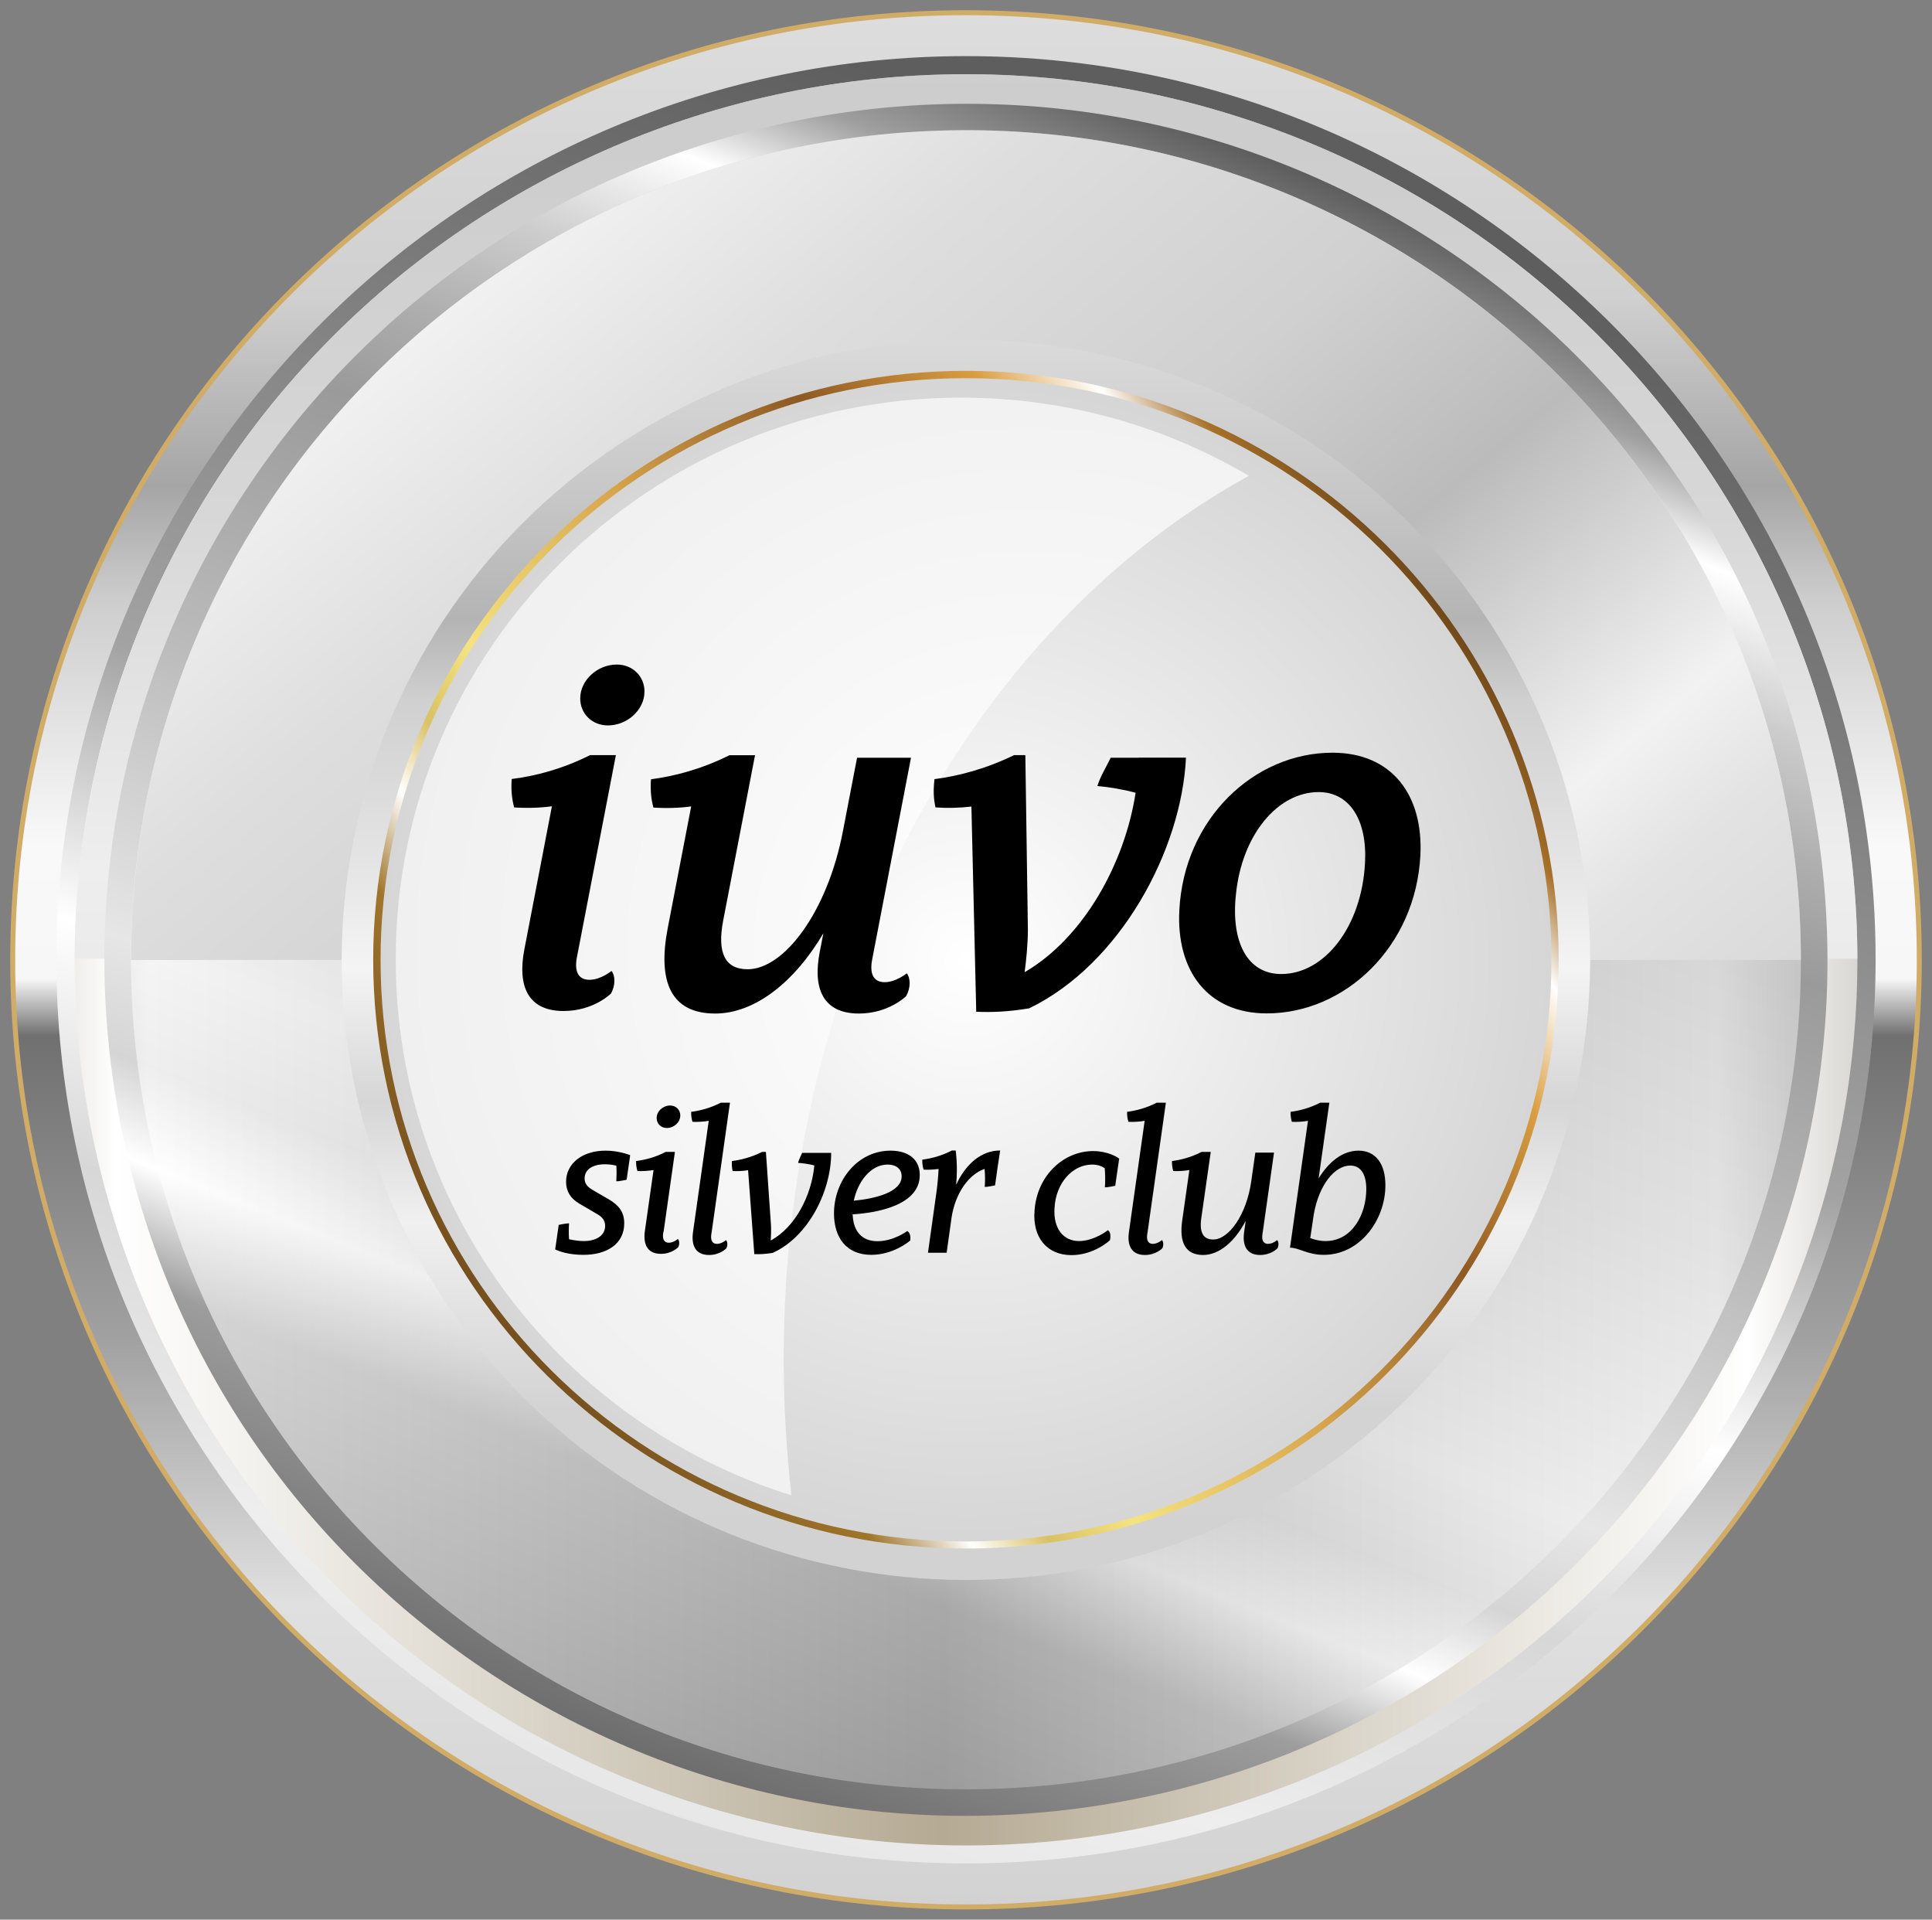
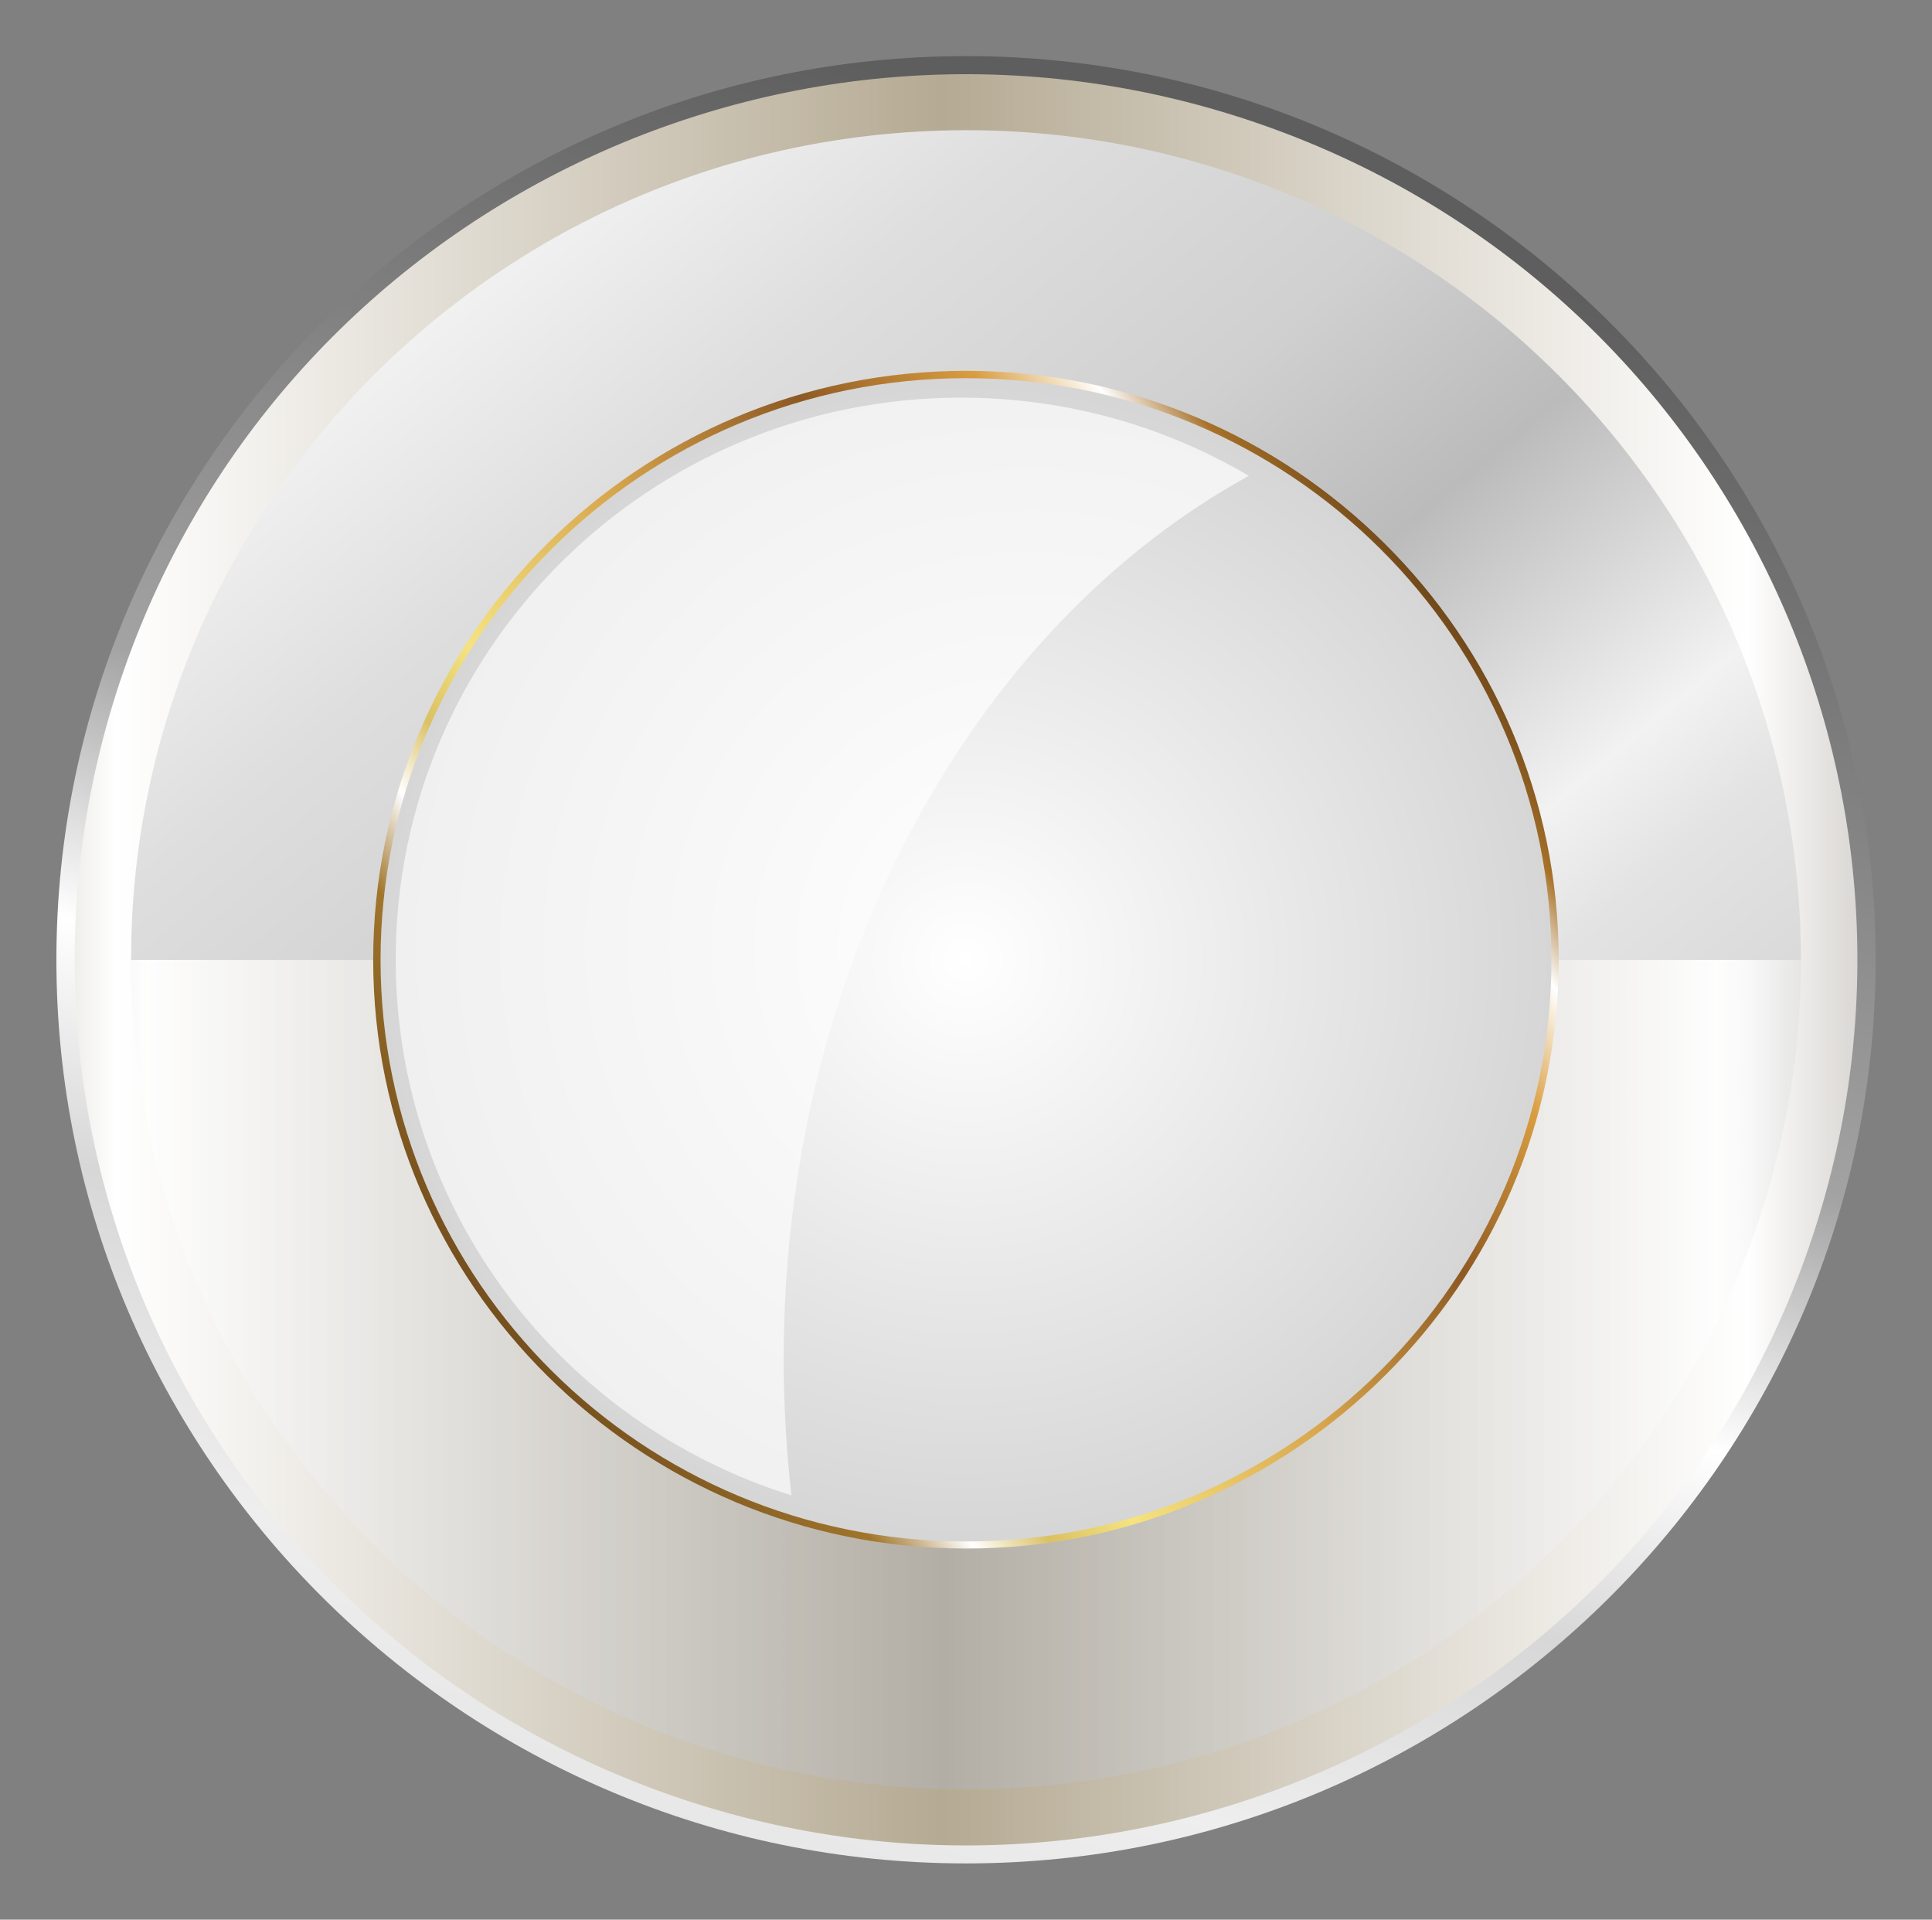
<svg xmlns="http://www.w3.org/2000/svg" width="152" height="151" viewBox="0 0 152 151" fill="none">
  <rect x="0" y="0" width="152" height="151" fill="#808080" stroke="none" />
-   <path d="M76 150C117.421 150 151 116.645 151 75.5C151 34.355 117.421 1 76 1C34.579 1 1 34.355 1 75.5C1 116.645 34.579 150 76 150Z" fill="url(#paint0_linear_300_2)" stroke="#D0AC67" stroke-width="0.391" stroke-miterlimit="2.613" />
  <path fill-rule="evenodd" clip-rule="evenodd" d="M76.001 4.414C95.708 4.414 113.604 12.402 126.563 25.275C139.522 38.147 147.564 55.924 147.564 75.49C147.564 95.066 139.522 112.832 126.563 125.715C113.604 138.588 95.718 146.576 76.011 146.576H76.001C56.293 146.576 38.407 138.598 25.438 125.715C12.479 112.843 4.437 95.076 4.437 75.5V75.49C4.437 55.914 12.479 38.147 25.438 25.265C38.397 12.392 56.283 4.414 76.001 4.414ZM76.001 7.107C57.038 7.107 39.825 14.788 27.353 27.177C14.881 39.566 7.149 56.664 7.149 75.49V75.5C7.149 94.326 14.881 111.424 27.353 123.813C39.825 136.202 57.038 143.883 75.99 143.883H76.001C94.953 143.883 112.165 136.202 124.638 123.813C137.11 111.424 144.842 94.326 144.842 75.5C144.842 56.675 137.11 39.577 124.638 27.187C112.165 14.788 94.953 7.107 76.001 7.107Z" fill="url(#paint1_linear_300_2)" />
-   <path fill-rule="evenodd" clip-rule="evenodd" d="M75.999 6.521C114.244 6.521 145.44 37.51 145.44 75.5C145.44 113.491 114.244 144.479 75.999 144.479C37.753 144.479 6.557 113.491 6.557 75.5C6.557 37.5 37.753 6.521 75.999 6.521Z" fill="url(#paint2_linear_300_2)" />
+   <path fill-rule="evenodd" clip-rule="evenodd" d="M75.999 6.521C114.244 6.521 145.44 37.51 145.44 75.5C145.44 113.491 114.244 144.479 75.999 144.479C37.753 144.479 6.557 113.491 6.557 75.5Z" fill="url(#paint2_linear_300_2)" />
  <path fill-rule="evenodd" clip-rule="evenodd" d="M98.844 9.657C135.454 22.19 154.903 61.826 142.286 98.192C129.668 134.557 89.767 153.876 53.157 141.343C16.547 128.8 -2.901 89.164 9.716 52.799C22.333 16.443 62.235 -2.876 98.844 9.657Z" fill="url(#paint3_linear_300_2)" />
-   <path fill-rule="evenodd" clip-rule="evenodd" d="M98.844 9.657C127.857 19.589 146.084 46.547 146.126 75.408H5.876C5.886 67.912 7.118 60.283 9.716 52.799C22.333 16.443 62.234 -2.876 98.844 9.657Z" fill="url(#paint4_linear_300_2)" />
-   <path fill-rule="evenodd" clip-rule="evenodd" d="M63.962 9.246C100.8 2.645 136.044 26.951 142.689 63.543C149.334 100.135 124.865 135.143 88.028 141.754C51.19 148.355 15.946 124.049 9.301 87.457C2.656 50.865 27.125 15.847 63.962 9.246Z" fill="url(#paint5_linear_300_2)" />
  <path fill-rule="evenodd" clip-rule="evenodd" d="M141.621 72.662C143.194 108.658 115.093 139.122 78.845 140.685C42.597 142.248 11.939 114.333 10.366 78.338C8.793 42.332 36.894 11.878 73.142 10.305C109.39 8.742 140.048 36.656 141.621 72.662Z" fill="url(#paint6_linear_300_2)" fill-opacity="0.6" />
  <path fill-rule="evenodd" clip-rule="evenodd" d="M141.623 72.662C141.664 73.618 141.685 74.564 141.685 75.51H10.316C10.274 40.759 37.848 11.837 73.144 10.305C109.391 8.742 140.049 36.656 141.623 72.662Z" fill="url(#paint7_linear_300_2)" />
-   <path fill-rule="evenodd" clip-rule="evenodd" d="M103.347 116.009C80.825 131.01 50.321 125.047 35.21 102.674C20.108 80.302 26.111 50.002 48.645 34.991C71.167 19.99 101.67 25.953 116.782 48.336C131.884 70.699 125.87 100.998 103.347 116.009Z" fill="url(#paint8_linear_300_2)" />
  <path fill-rule="evenodd" clip-rule="evenodd" d="M76.001 29.171C88.846 29.171 100.5 34.374 108.946 42.764C117.392 51.153 122.63 62.73 122.63 75.49C122.63 88.249 117.392 99.826 108.946 108.216C100.5 116.606 88.846 121.808 76.001 121.808C63.156 121.808 51.501 116.606 43.055 108.216C34.599 99.836 29.361 88.249 29.361 75.5C29.361 62.741 34.599 51.164 43.044 42.774C51.49 34.374 63.156 29.171 76.001 29.171ZM106.835 44.861C98.927 37.006 88.018 32.133 75.99 32.133C63.973 32.133 53.053 37.006 45.146 44.861C37.238 52.716 32.332 63.553 32.332 75.5C32.332 87.437 37.238 98.284 45.146 106.139C53.053 113.994 63.963 118.867 75.99 118.867C88.007 118.867 98.927 113.994 106.835 106.139C114.743 98.284 119.649 87.447 119.649 75.5C119.649 63.553 114.743 52.716 106.835 44.861Z" fill="url(#paint9_linear_300_2)" />
  <path d="M76.001 121.253C101.439 121.253 122.061 100.769 122.061 75.5C122.061 50.231 101.439 29.747 76.001 29.747C50.563 29.747 29.941 50.231 29.941 75.5C29.941 100.769 50.563 121.253 76.001 121.253Z" fill="url(#paint10_radial_300_2)" />
  <path fill-rule="evenodd" clip-rule="evenodd" d="M75.608 31.279C83.878 31.279 91.62 33.521 98.255 37.428C76.695 49.251 61.656 75.901 61.656 106.89C61.656 110.529 61.873 114.118 62.266 117.624C44.215 111.989 31.132 95.251 31.132 75.459C31.132 51.061 51.046 31.279 75.608 31.279Z" fill="url(#paint11_radial_300_2)" />
-   <path d="M48.11 76.374C48.411 76.739 48.433 77.502 48.066 78.155C48.066 78.155 46.696 79.526 44.346 79.526C41.518 79.526 40.705 77.557 41.251 74.693L43.422 63.422C42.476 63.554 41.373 63.577 40.449 63.51C40.249 62.758 40.204 62.039 40.26 61.276C42.131 61.044 44.246 60.491 46.429 59.396H48.455L47.72 63.212L45.505 74.693L45.393 75.268C45.137 76.573 45.616 77.071 46.373 77.071C47.275 77.071 48.11 76.374 48.11 76.374ZM71.338 76.562C71.338 76.562 70.491 77.259 69.601 77.259C68.844 77.259 68.365 76.761 68.621 75.456L68.732 74.881L71.672 59.606H67.429L66.305 65.435C65.102 71.684 61.717 76.241 58.822 76.241C57.007 76.241 56.417 74.914 56.896 72.414L58.666 63.223L59.401 59.407H57.386C55.192 60.502 53.076 61.055 51.217 61.298C51.161 62.05 51.206 62.78 51.406 63.521C52.33 63.588 53.433 63.566 54.379 63.433L52.531 73.022C51.729 77.203 52.764 79.725 56.272 79.725C59.379 79.725 62.508 77.259 64.779 73.41L64.49 74.892C63.933 77.757 64.746 79.725 67.574 79.725C69.924 79.725 71.293 78.354 71.293 78.354C71.661 77.69 71.638 76.927 71.338 76.562ZM89.555 59.606H87.383C87.027 60.347 86.559 61.088 86.337 61.829C87.239 61.906 88.33 62.083 89.343 62.36C88.508 67.846 85.279 73.763 80.613 76.473C80.725 75.644 80.869 74.283 80.869 73.133L80.669 59.396H79.789C77.54 60.491 75.402 61.044 73.52 61.287C73.431 62.039 73.431 62.769 73.598 63.51C74.478 63.577 75.502 63.554 76.426 63.444L76.805 79.582C78.03 79.637 79.277 79.593 80.969 79.316C88.163 75.832 92.962 66.85 93.307 59.595H89.555V59.606ZM104.832 59.208C98.685 59.208 93.151 64.384 92.784 71.607C92.539 76.374 95.022 79.714 99.665 79.714C105.834 79.714 111.379 74.46 111.747 67.293C111.992 62.537 109.508 59.208 104.832 59.208ZM103.741 62.305C106.201 62.305 107.571 64.528 107.393 67.868C107.137 72.879 104.219 76.617 100.801 76.617C98.162 76.617 96.826 74.14 97.238 70.346C97.705 65.656 100.534 62.305 103.741 62.305ZM47.832 57.062C49.335 57.062 50.705 55.845 50.705 54.396C50.705 53.213 49.791 52.273 48.522 52.273C47.019 52.273 45.649 53.489 45.649 54.938C45.649 56.122 46.562 57.062 47.832 57.062ZM49.301 92.799C49.034 92.843 48.756 92.921 48.489 92.921C48.511 92.556 48.522 92.113 48.489 91.693C48.233 91.627 47.932 91.582 47.598 91.582C46.629 91.582 45.994 91.992 45.994 92.7C45.994 93.131 46.239 93.374 46.651 93.618L47.876 94.326C48.645 94.779 49.112 95.299 49.112 96.228C49.112 97.832 47.765 98.706 45.905 98.706C44.758 98.706 44.057 98.451 43.678 98.285L43.957 96.35C44.224 96.305 44.502 96.228 44.77 96.228C44.747 96.593 44.736 97.046 44.77 97.478C45.115 97.555 45.538 97.622 45.928 97.622C46.863 97.622 47.587 97.223 47.609 96.46C47.62 96.007 47.386 95.73 46.997 95.509L45.582 94.679C44.881 94.27 44.536 93.706 44.536 92.954C44.536 91.527 45.805 90.51 47.642 90.51C48.645 90.51 49.413 90.808 49.58 90.864L49.301 92.799ZM52.174 97.002C52.096 97.544 52.308 97.754 52.62 97.754C52.998 97.754 53.332 97.456 53.332 97.456C53.455 97.577 53.477 97.854 53.366 98.097C53.366 98.097 52.876 98.628 51.996 98.628C50.95 98.628 50.582 97.898 50.738 96.814L51.417 92.036C51.016 92.102 50.549 92.135 50.148 92.113C50.07 91.848 50.036 91.594 50.048 91.328C50.727 91.24 51.551 91.04 52.375 90.609H53.099L52.219 96.814L52.174 97.002ZM52.464 88.729C51.996 88.729 51.662 88.386 51.662 87.943C51.662 87.412 52.163 86.959 52.72 86.959C53.188 86.959 53.522 87.302 53.522 87.744C53.522 88.275 53.021 88.729 52.464 88.729ZM55.96 97.091C55.882 97.633 56.094 97.843 56.406 97.843C56.784 97.843 57.118 97.544 57.118 97.544C57.241 97.666 57.263 97.942 57.152 98.186C57.152 98.186 56.662 98.717 55.782 98.717C54.735 98.717 54.368 97.987 54.524 96.903L55.76 88.165C55.359 88.231 54.891 88.264 54.479 88.242C54.401 87.977 54.368 87.722 54.379 87.457C55.058 87.368 55.882 87.169 56.706 86.738H57.43L55.994 96.892L55.96 97.091ZM65.392 90.675C65.403 93.651 63.621 97.279 60.793 98.551C60.214 98.65 59.78 98.661 59.345 98.65L58.855 92.047C58.466 92.113 58.031 92.135 57.642 92.113C57.575 91.848 57.564 91.594 57.586 91.328C58.265 91.24 59.111 91.04 59.958 90.609H60.258L60.659 96.405C60.681 96.814 60.648 97.29 60.637 97.577C62.574 96.538 63.855 94.016 64.067 91.671C63.632 91.56 63.154 91.494 62.786 91.472C62.853 91.206 62.998 90.941 63.109 90.686H65.392V90.675ZM67.084 95.52C67.129 96.847 67.797 97.633 69.033 97.633C70.324 97.633 71.371 96.836 71.371 96.836C71.594 96.947 71.65 97.234 71.616 97.577C71.527 97.655 70.28 98.706 68.543 98.706C66.583 98.706 65.614 97.334 65.614 95.454C65.614 92.854 67.474 90.51 70.068 90.51C71.471 90.51 72.362 91.206 72.362 92.423C72.373 94.757 69.122 95.398 67.084 95.52ZM70.937 92.523C70.937 91.959 70.514 91.605 69.835 91.605C68.476 91.605 67.474 92.987 67.173 94.447C68.788 94.292 70.937 93.806 70.937 92.523ZM78.286 93.242C78.019 93.286 77.74 93.363 77.473 93.363C77.507 92.943 77.507 92.423 77.462 91.947C76.204 92.379 75.135 93.883 74.856 95.83L74.478 98.54H73.008L73.676 93.772C73.765 93.109 73.821 92.456 73.843 91.947C73.465 92.003 73.041 92.025 72.663 92.003C72.585 91.737 72.551 91.483 72.562 91.217C73.242 91.129 74.066 90.93 74.89 90.498H75.19C75.19 90.498 75.369 91.693 75.224 93.197C75.992 91.538 77.217 90.498 78.687 90.498L78.486 91.826L78.286 93.242ZM87.74 93.275C87.472 93.319 87.194 93.396 86.927 93.396C86.96 92.954 86.96 92.39 86.915 91.892C86.704 91.748 86.381 91.605 85.924 91.605C84.399 91.605 83.063 93.031 82.963 95.044C82.862 96.626 83.653 97.622 84.889 97.622C86.092 97.622 87.16 96.77 87.16 96.77C87.339 96.869 87.406 97.135 87.328 97.555C87.328 97.555 86.092 98.728 84.299 98.728C82.373 98.728 81.214 97.334 81.393 95.221C81.582 92.467 83.675 90.543 86.002 90.543C87.138 90.543 87.895 91.007 88.051 91.14L87.94 91.903L87.74 93.275ZM90.256 97.091C90.178 97.633 90.39 97.843 90.701 97.843C91.08 97.843 91.414 97.544 91.414 97.544C91.537 97.666 91.559 97.942 91.448 98.186C91.448 98.186 90.957 98.717 90.078 98.717C89.031 98.717 88.664 97.987 88.82 96.903L90.056 88.165C89.655 88.231 89.187 88.264 88.775 88.242C88.697 87.977 88.664 87.722 88.675 87.457C89.354 87.368 90.178 87.169 91.002 86.738H91.726L90.29 96.892L90.256 97.091ZM99.32 97.091C99.242 97.633 99.454 97.843 99.765 97.843C100.144 97.843 100.478 97.544 100.478 97.544C100.6 97.666 100.623 97.942 100.511 98.186C100.511 98.186 100.021 98.717 99.142 98.717C98.095 98.717 97.728 97.987 97.883 96.903L98.006 96.029C97.16 97.655 95.924 98.717 94.654 98.717C93.251 98.717 92.773 97.71 93.006 96.04L93.574 92.036C93.173 92.102 92.706 92.135 92.305 92.113C92.227 91.848 92.194 91.594 92.205 91.328C92.884 91.24 93.708 91.04 94.532 90.609H95.256L95.066 91.936L94.51 95.83C94.354 96.914 94.643 97.5 95.445 97.5C96.681 97.5 98.073 95.542 98.44 92.932L98.763 90.664H100.233L99.353 96.88L99.32 97.091ZM103.741 92.7C104.52 91.405 105.622 90.51 106.881 90.51C108.228 90.51 108.996 91.538 108.996 93.231C108.996 95.974 106.992 98.706 104.153 98.706C102.85 98.706 102.204 98.141 101.491 98.141L102.905 88.165C102.505 88.231 102.048 88.264 101.636 88.242C101.558 87.977 101.525 87.722 101.536 87.457C102.215 87.368 103.039 87.169 103.863 86.738H104.587L103.741 92.7ZM103.084 97.389C103.44 97.522 103.852 97.622 104.286 97.622C106.391 97.622 107.493 95.509 107.493 93.529C107.493 92.357 107.048 91.682 106.235 91.682C105.032 91.682 103.785 93.142 103.362 95.52L103.084 97.389Z" fill="black" />
  <defs>
    <linearGradient id="paint0_linear_300_2" x1="75.996" y1="149.996" x2="75.996" y2="0.995" gradientUnits="userSpaceOnUse">
      <stop stop-color="#D2D2D2" />
      <stop offset="0.16" stop-color="#E0E0E0" />
      <stop offset="0.3" stop-color="#A2A1A1" />
      <stop offset="0.46" stop-color="#707070" />
      <stop offset="0.49" stop-color="#F7F7F7" />
      <stop offset="0.56" stop-color="#F9F9F9" />
      <stop offset="0.69" stop-color="#CDCDCD" />
      <stop offset="0.75" stop-color="#A5A5A5" />
      <stop offset="0.85" stop-color="#D0D0D0" />
      <stop offset="1" stop-color="#DDDDDD" />
    </linearGradient>
    <linearGradient id="paint1_linear_300_2" x1="-16.365" y1="357.862" x2="94.704" y2="13.733" gradientUnits="userSpaceOnUse">
      <stop stop-color="#464646" />
      <stop offset="0.1" stop-color="#A8A8A8" />
      <stop offset="0.15" stop-color="white" />
      <stop offset="0.22" stop-color="#E1E1E1" />
      <stop offset="0.34" stop-color="#8F8F8F" />
      <stop offset="0.5" stop-color="#D0D0D0" />
      <stop offset="0.66" stop-color="#EEEEEE" />
      <stop offset="0.72" stop-color="#D7D7D7" />
      <stop offset="0.77" stop-color="white" />
      <stop offset="0.83" stop-color="#A3A3A3" />
      <stop offset="1" stop-color="#5E5E5E" />
    </linearGradient>
    <linearGradient id="paint2_linear_300_2" x1="119.694" y1="168.586" x2="-79.297" y2="-261.017" gradientUnits="userSpaceOnUse">
      <stop stop-color="#BA9555" />
      <stop offset="0.12" stop-color="#DA9E41" />
      <stop offset="0.4" stop-color="#FCF6AC" />
      <stop offset="0.67" stop-color="#D3AC53" />
      <stop offset="0.85" stop-color="#DEAC55" />
      <stop offset="1" stop-color="#A25D25" />
    </linearGradient>
    <linearGradient id="paint3_linear_300_2" x1="-14.404" y1="75.495" x2="166.397" y2="75.495" gradientUnits="userSpaceOnUse">
      <stop stop-color="#B2AC9F" />
      <stop offset="0.05" stop-color="#B8B4A7" />
      <stop offset="0.13" stop-color="white" />
      <stop offset="0.49" stop-color="#B5AA93" />
      <stop offset="0.84" stop-color="white" />
      <stop offset="0.9" stop-color="#D0CDC8" />
      <stop offset="1" stop-color="#9D9482" />
    </linearGradient>
    <linearGradient id="paint4_linear_300_2" x1="75.996" y1="167.446" x2="75.996" y2="-16.456" gradientUnits="userSpaceOnUse">
      <stop stop-color="#E0E0E0" />
      <stop offset="0.16" stop-color="#D1D1D1" />
      <stop offset="0.54" stop-color="#EEEEEE" />
      <stop offset="0.56" stop-color="#EBEBEB" />
      <stop offset="0.69" stop-color="#D7D7D7" />
      <stop offset="0.85" stop-color="#CDCDCD" />
      <stop offset="1" stop-color="#D0D0D0" />
    </linearGradient>
    <linearGradient id="paint5_linear_300_2" x1="103.218" y1="8.566" x2="49.396" y2="142.675" gradientUnits="userSpaceOnUse">
      <stop stop-color="#3C3C3C" />
      <stop offset="0.1" stop-color="#9F9F9F" />
      <stop offset="0.15" stop-color="white" />
      <stop offset="0.22" stop-color="#CCCCCC" />
      <stop offset="0.284" stop-color="#ADADAD" />
      <stop offset="0.34" stop-color="#9A9A9A" />
      <stop offset="0.5" stop-color="#BBBBBB" />
      <stop offset="0.66" stop-color="#E6E6E6" />
      <stop offset="0.72" stop-color="#D5D5D5" />
      <stop offset="0.77" stop-color="white" />
      <stop offset="0.83" stop-color="#9D9D9D" />
      <stop offset="1" stop-color="#626262" />
    </linearGradient>
    <linearGradient id="paint6_linear_300_2" x1="-10.939" y1="75.495" x2="162.928" y2="75.495" gradientUnits="userSpaceOnUse">
      <stop stop-color="#B9B9B9" />
      <stop offset="0.05" stop-color="#BDBDBD" />
      <stop offset="0.13" stop-color="white" />
      <stop offset="0.49" stop-color="#B1B1B1" />
      <stop offset="0.84" stop-color="white" />
      <stop offset="0.9" stop-color="#D0D0D0" />
      <stop offset="1" stop-color="#A0A0A0" />
    </linearGradient>
    <linearGradient id="paint7_linear_300_2" x1="30.471" y1="9.733" x2="127.357" y2="125.972" gradientUnits="userSpaceOnUse">
      <stop stop-color="white" />
      <stop offset="0.22" stop-color="#DEDEDE" />
      <stop offset="0.38" stop-color="#D0D0D0" />
      <stop offset="0.5" stop-color="#BBBBBB" />
      <stop offset="0.66" stop-color="#F2F2F2" />
      <stop offset="0.72" stop-color="#E3E3E3" />
      <stop offset="1" stop-color="#C4C4C4" />
    </linearGradient>
    <linearGradient id="paint8_linear_300_2" x1="75.997" y1="127.655" x2="75.997" y2="22.505" gradientUnits="userSpaceOnUse">
      <stop stop-color="#D2D2D2" />
      <stop offset="0.16" stop-color="#D3D3D3" />
      <stop offset="0.3" stop-color="#F0F0F0" />
      <stop offset="0.39" stop-color="#D6D6D6" />
      <stop offset="0.49" stop-color="#F4F4F4" />
      <stop offset="0.56" stop-color="#E6E6E6" />
      <stop offset="0.69" stop-color="#D0D0D0" />
      <stop offset="0.75" stop-color="#B4B4B4" />
      <stop offset="0.85" stop-color="#C8C8C8" />
      <stop offset="1" stop-color="#E1E1E1" />
    </linearGradient>
    <linearGradient id="paint9_linear_300_2" x1="116.678" y1="45.044" x2="35.708" y2="106.468" gradientUnits="userSpaceOnUse">
      <stop stop-color="#482A0F" />
      <stop offset="0.1" stop-color="#A77129" />
      <stop offset="0.15" stop-color="white" />
      <stop offset="0.22" stop-color="#DA9E41" />
      <stop offset="0.34" stop-color="#8E5923" />
      <stop offset="0.5" stop-color="#D8A64D" />
      <stop offset="0.66" stop-color="#F5E380" />
      <stop offset="0.72" stop-color="#DAC164" />
      <stop offset="0.77" stop-color="white" />
      <stop offset="0.83" stop-color="#A0752B" />
      <stop offset="1" stop-color="#664219" />
    </linearGradient>
    <radialGradient id="paint10_radial_300_2" cx="0" cy="0" r="1" gradientUnits="userSpaceOnUse" gradientTransform="translate(75.996 75.496) scale(65.137 64.703)">
      <stop stop-color="white" />
      <stop offset="1" stop-color="#C5C5C5" />
    </radialGradient>
    <radialGradient id="paint11_radial_300_2" cx="0" cy="0" r="1" gradientUnits="userSpaceOnUse" gradientTransform="translate(80.803 74.448) scale(66.004 65.564)">
      <stop stop-color="white" />
      <stop offset="1" stop-color="#EBEBEB" />
    </radialGradient>
  </defs>
</svg>